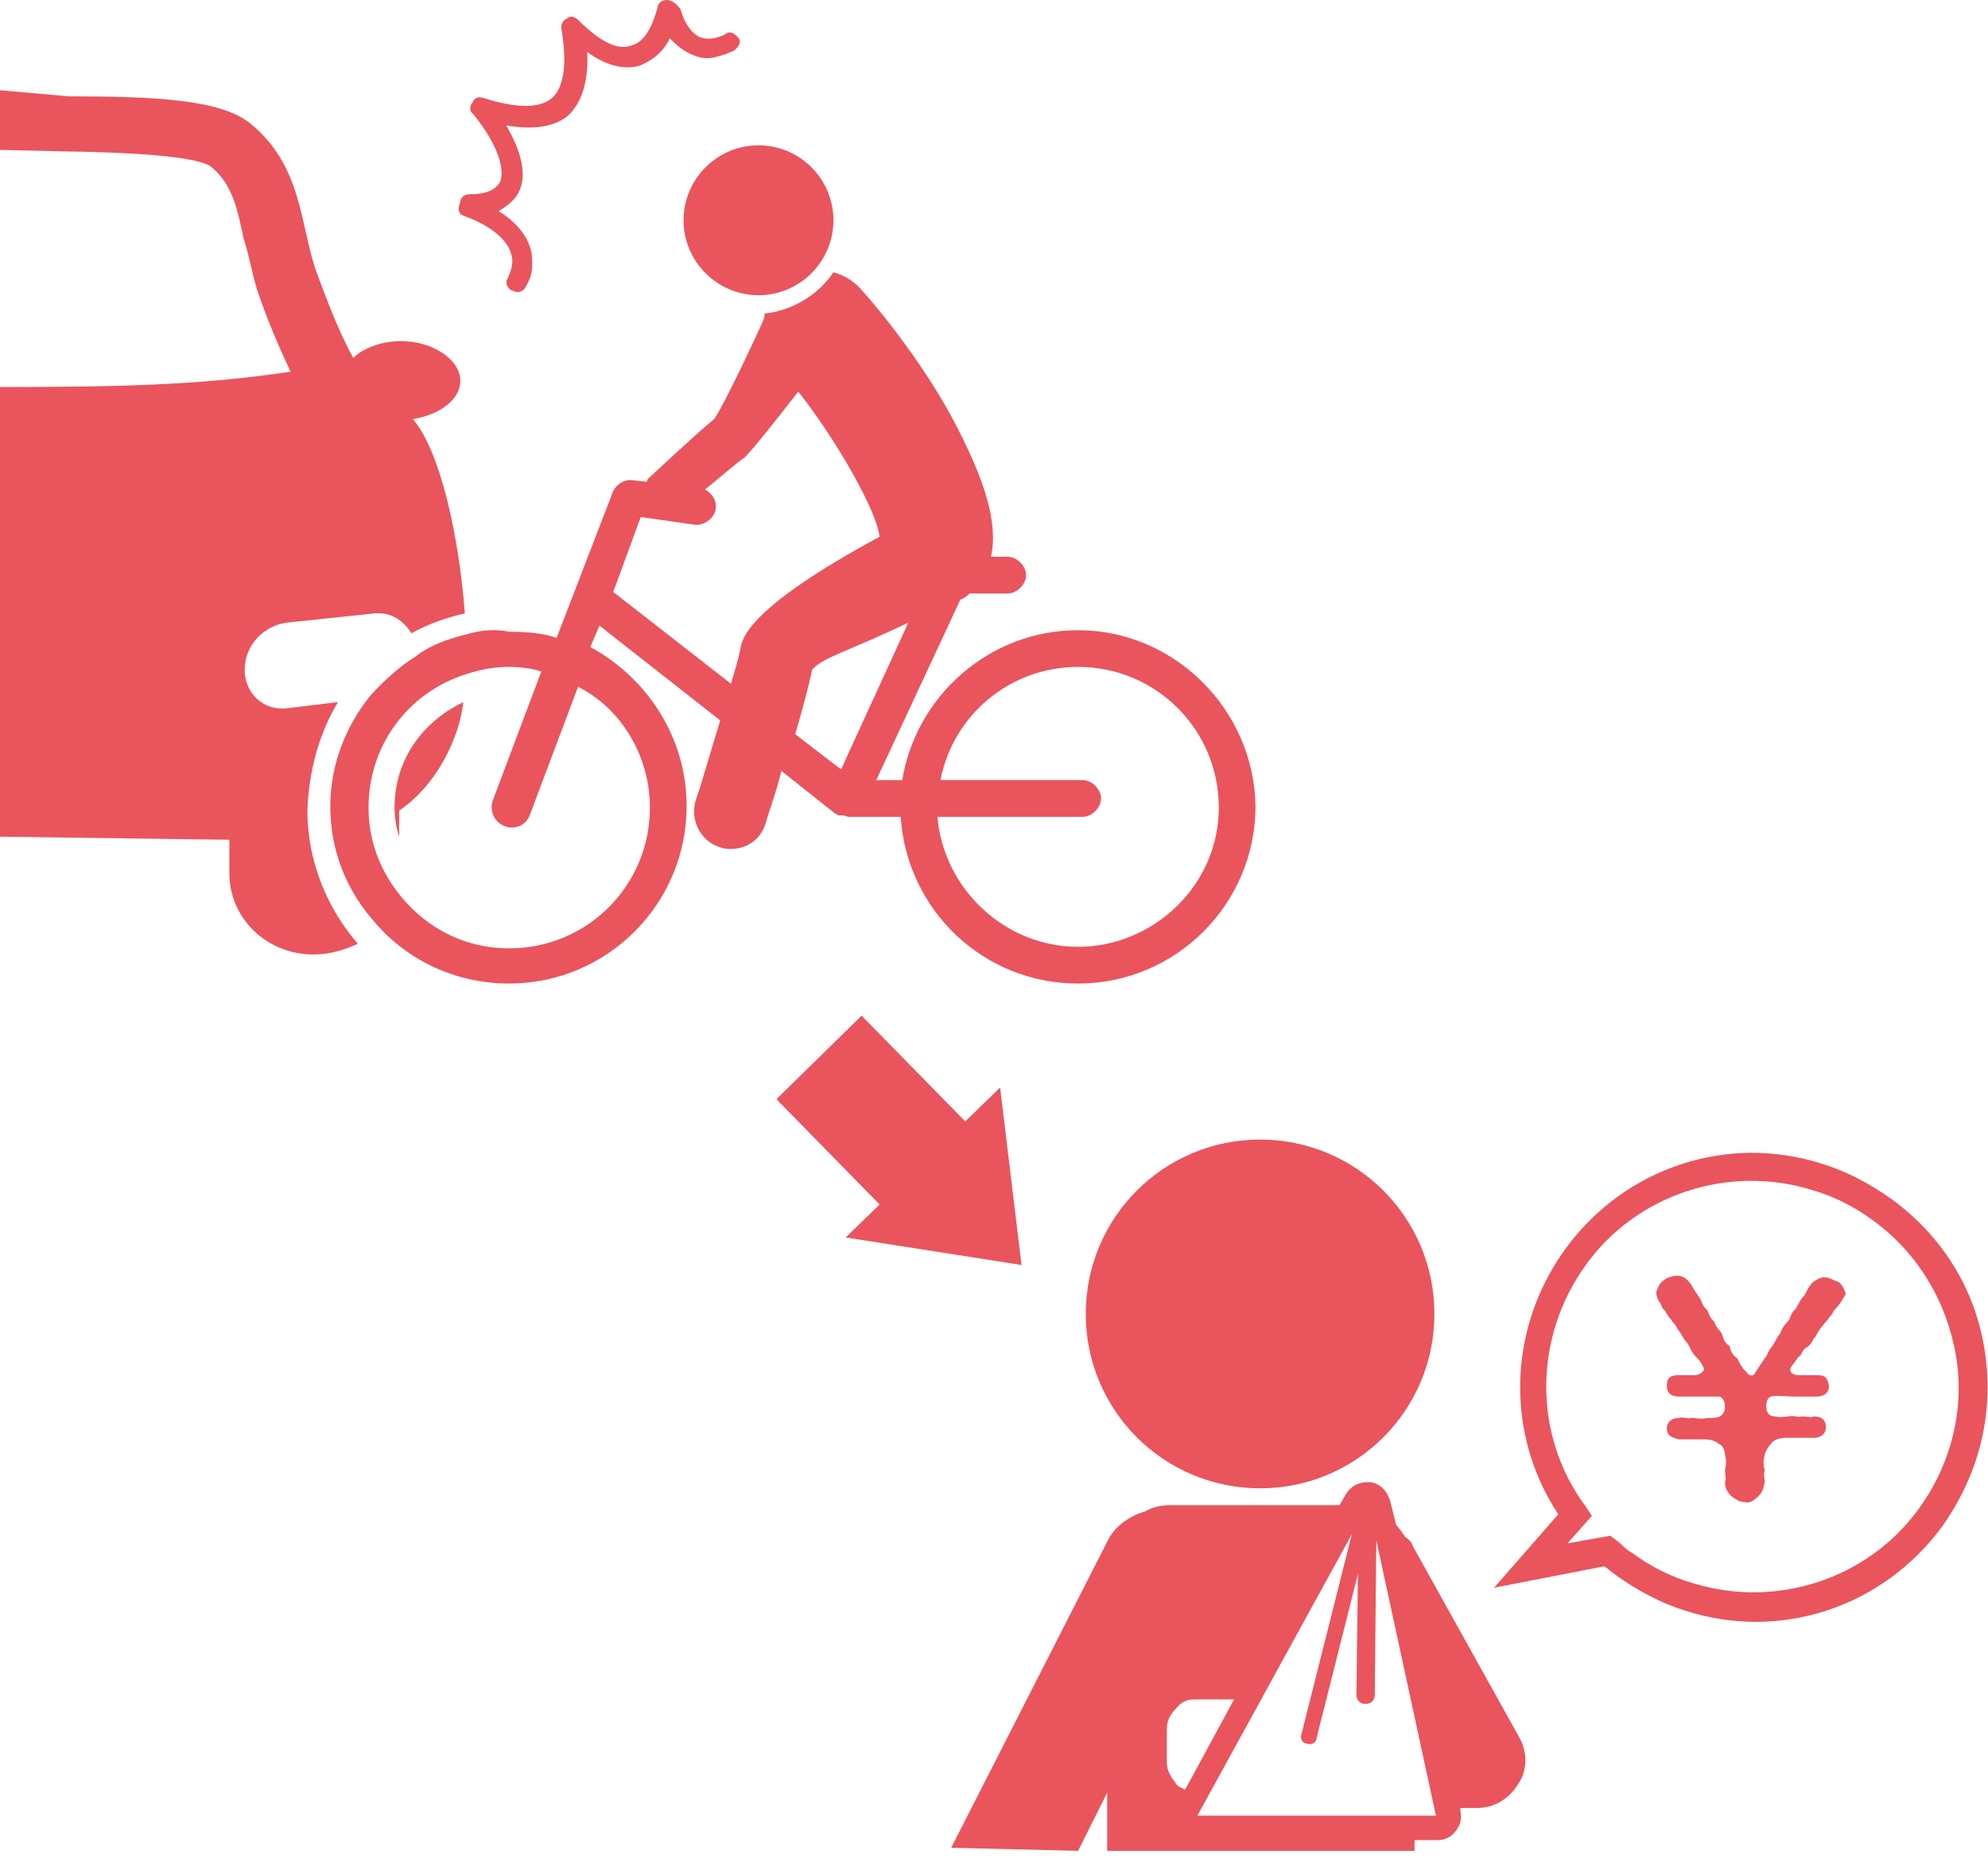
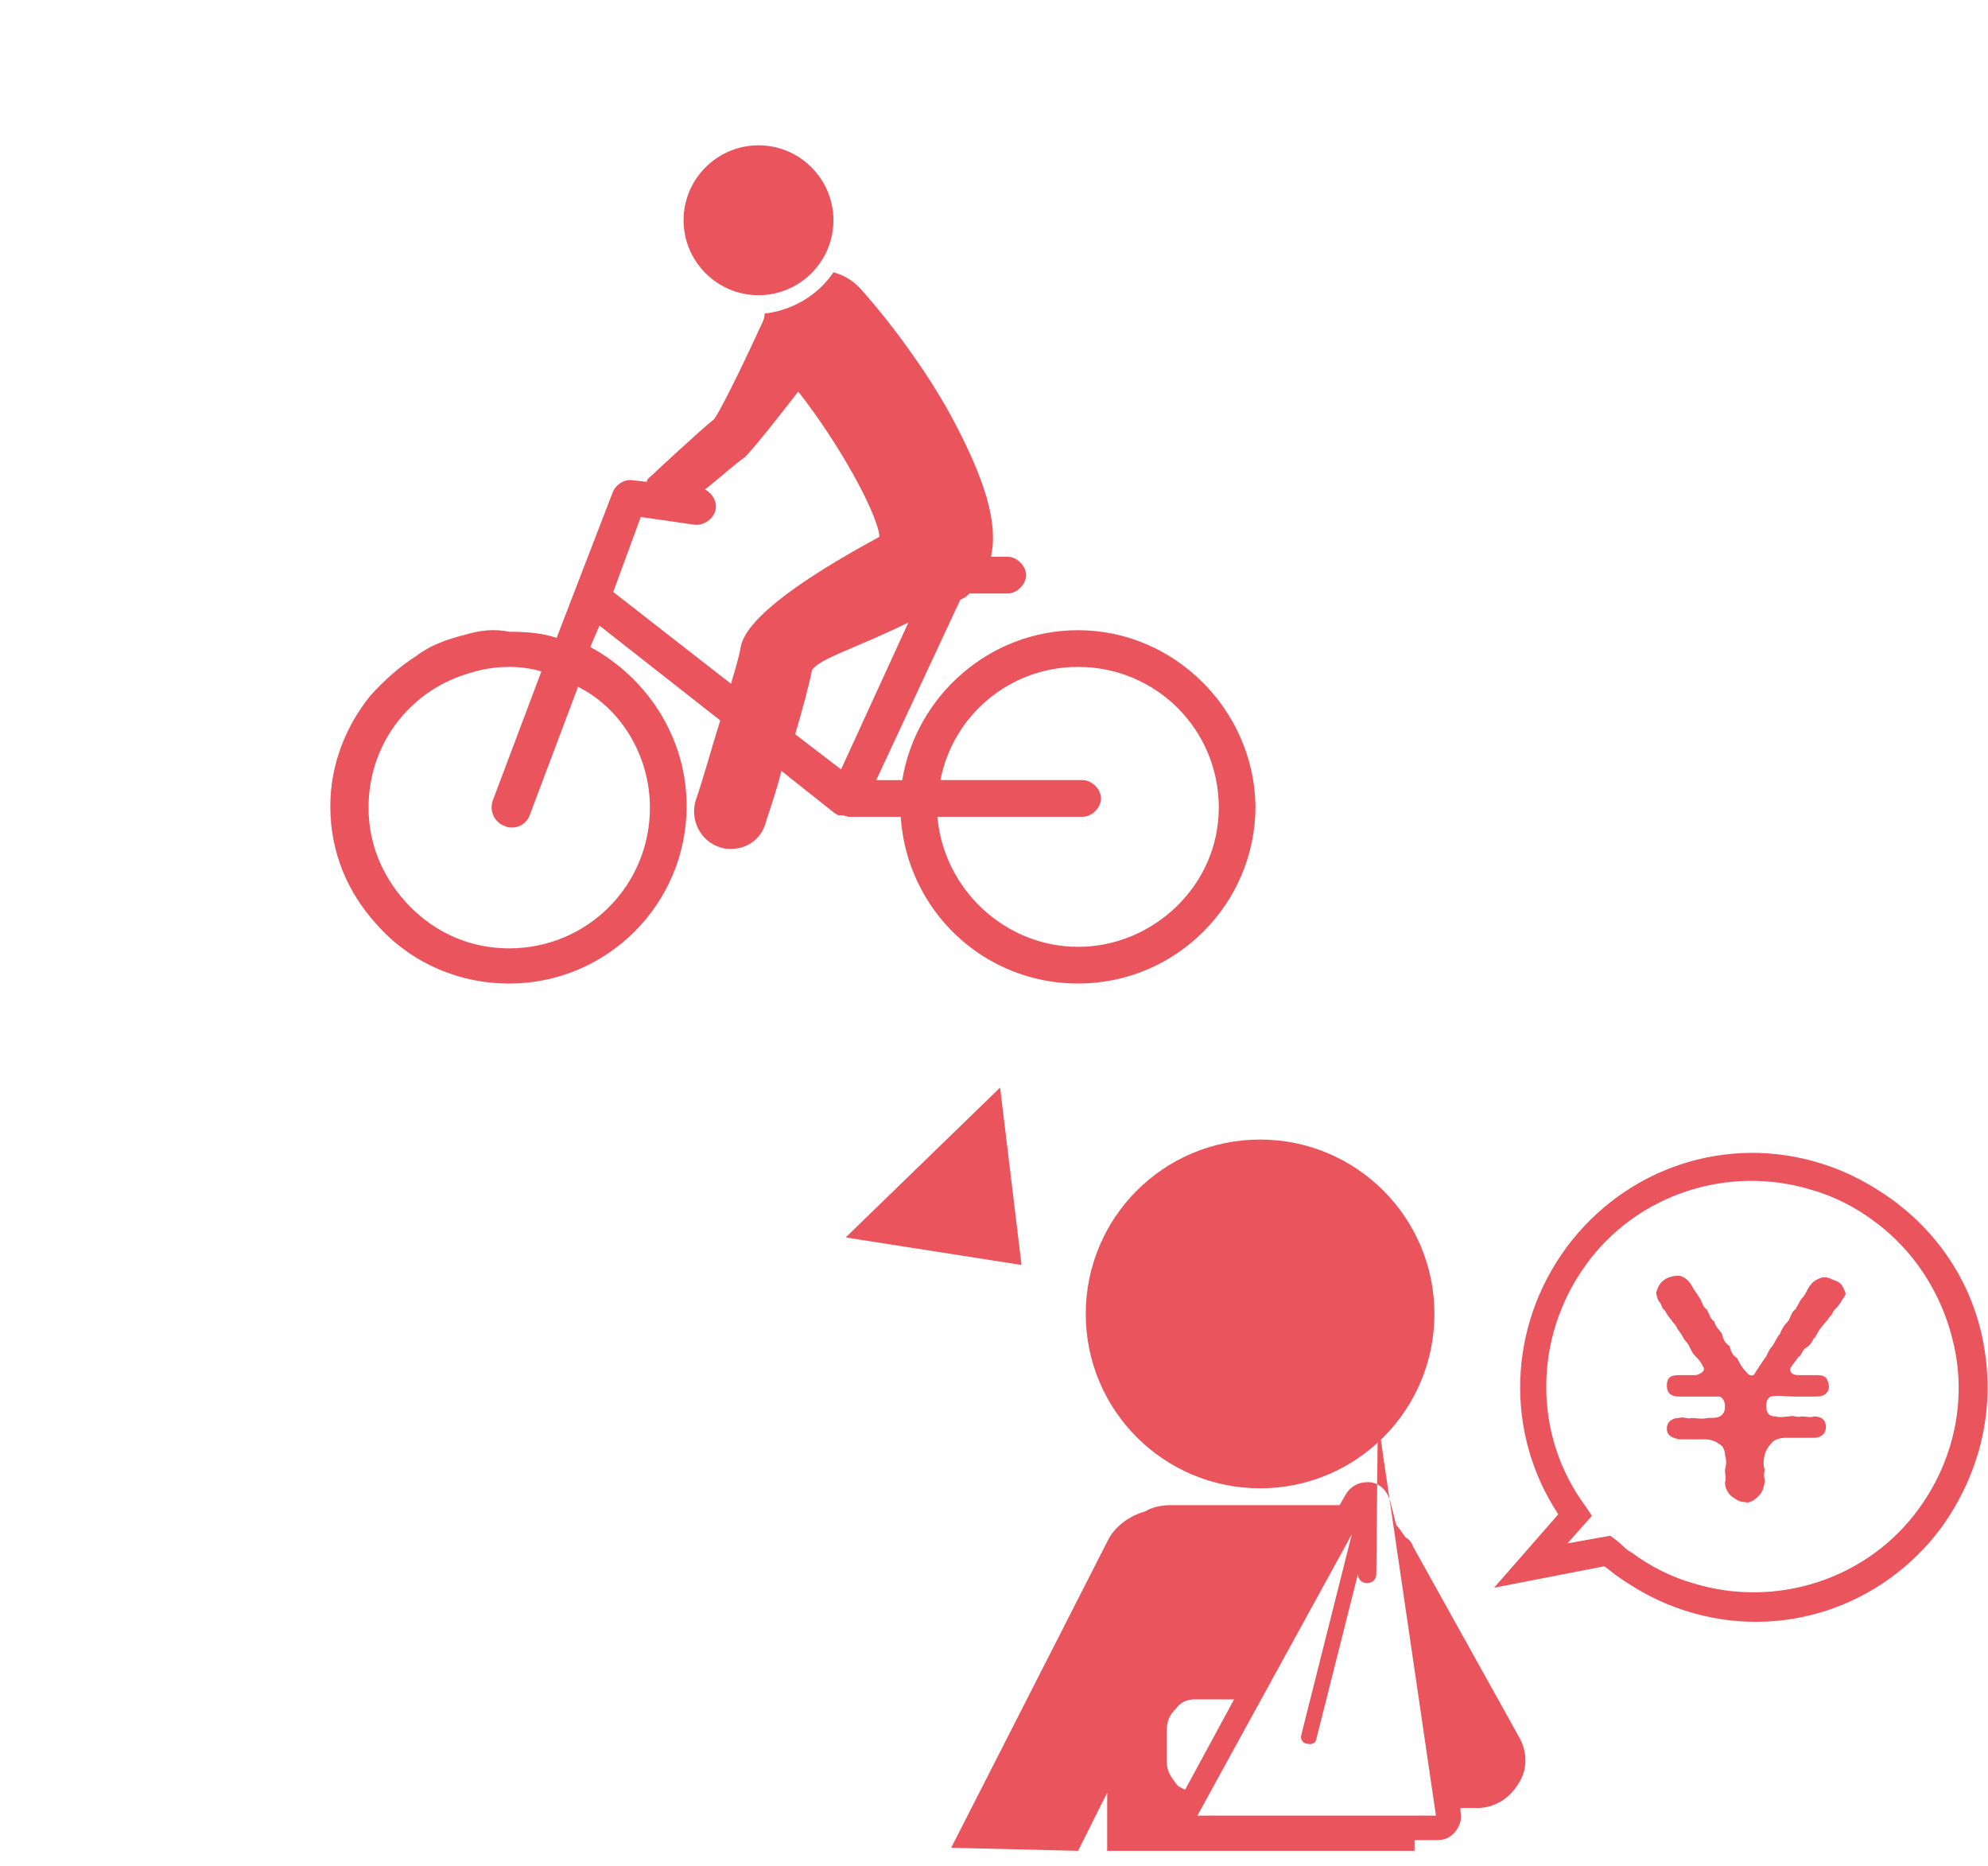
<svg xmlns="http://www.w3.org/2000/svg" version="1.1" id="レイヤー_1" x="0px" y="0px" viewBox="0 0 130 122" style="enable-background:new 0 0 130 122;" xml:space="preserve">
  <style type="text/css">
	.st0{fill:#EA545D;}
	.st1{fill:none;}
</style>
  <g>
    <g id="_x35_0_00000166648249177404272310000017466847589715774635_">
      <path class="st0" d="M82.4,97.3c6.3,0,11.4-5.1,11.4-11.4c0-6.3-5.1-11.4-11.4-11.4S71,79.6,71,85.9C71,92.2,76.1,97.3,82.4,97.3z    " />
-       <path class="st0" d="M70.5,121l1.9-3.8v3.8h20.1v-0.7h1.5c0.5,0,0.9-0.2,1.2-0.6c0.3-0.4,0.4-0.8,0.3-1.3v-0.2h1.1    c1.1,0,2.1-0.6,2.7-1.6c0.6-0.9,0.6-2.1,0-3.1l-6.9-12.4c-0.1-0.3-0.3-0.5-0.5-0.6c-0.2-0.3-0.4-0.6-0.6-0.8l-0.4-1.6    c-0.2-0.6-0.6-1.1-1.3-1.2h-0.2c-0.6,0-1.1,0.3-1.4,0.8l-0.4,0.7H76.6c-0.6,0-1.2,0.1-1.7,0.4c-1,0.3-1.9,0.9-2.4,1.8l-10.3,20.2    L70.5,121L70.5,121z M93.9,118.7H78.3l10.1-18.4l-3.3,13.1c-0.1,0.3,0.1,0.6,0.4,0.6c0.3,0.1,0.6-0.1,0.6-0.4l0,0l2.7-10.7    l-0.1,7.9c0,0.3,0.2,0.6,0.6,0.6c0.3,0,0.6-0.2,0.6-0.6l0.1-10.1L93.9,118.7z M77.5,117c-0.2-0.1-0.5-0.2-0.6-0.4    c-0.3-0.4-0.6-0.8-0.6-1.4v-2.1c0-0.6,0.2-1,0.6-1.4c0.3-0.4,0.7-0.6,1.2-0.6h2.6L77.5,117z" />
+       <path class="st0" d="M70.5,121l1.9-3.8v3.8h20.1v-0.7h1.5c0.5,0,0.9-0.2,1.2-0.6c0.3-0.4,0.4-0.8,0.3-1.3v-0.2h1.1    c1.1,0,2.1-0.6,2.7-1.6c0.6-0.9,0.6-2.1,0-3.1l-6.9-12.4c-0.1-0.3-0.3-0.5-0.5-0.6c-0.2-0.3-0.4-0.6-0.6-0.8l-0.4-1.6    c-0.2-0.6-0.6-1.1-1.3-1.2h-0.2c-0.6,0-1.1,0.3-1.4,0.8l-0.4,0.7H76.6c-0.6,0-1.2,0.1-1.7,0.4c-1,0.3-1.9,0.9-2.4,1.8l-10.3,20.2    L70.5,121L70.5,121z M93.9,118.7H78.3l10.1-18.4l-3.3,13.1c-0.1,0.3,0.1,0.6,0.4,0.6c0.3,0.1,0.6-0.1,0.6-0.4l0,0l2.7-10.7    c0,0.3,0.2,0.6,0.6,0.6c0.3,0,0.6-0.2,0.6-0.6l0.1-10.1L93.9,118.7z M77.5,117c-0.2-0.1-0.5-0.2-0.6-0.4    c-0.3-0.4-0.6-0.8-0.6-1.4v-2.1c0-0.6,0.2-1,0.6-1.4c0.3-0.4,0.7-0.6,1.2-0.6h2.6L77.5,117z" />
    </g>
    <g>
      <path class="st0" d="M97.7,103.8l4.2-4.8c-3.5-5.3-3.3-12.2,0.5-17.4c3.9-5.3,10.6-7.5,16.8-5.5c1.6,0.5,3.1,1.3,4.5,2.3    c3.3,2.4,5.5,5.9,6.1,10s-0.4,8-2.8,11.4c-3.9,5.3-10.6,7.5-16.8,5.5c-1.6-0.5-3.1-1.3-4.5-2.3c-0.3-0.2-0.6-0.5-0.8-0.6    L97.7,103.8L97.7,103.8z M105.3,100.4l0.4,0.3c0.4,0.3,0.6,0.6,1,0.8c1.2,0.9,2.6,1.6,4,2c5.5,1.7,11.5-0.3,14.8-4.9    c2.1-2.9,3-6.5,2.4-10c-0.6-3.5-2.5-6.7-5.4-8.8c-1.2-0.9-2.6-1.6-4-2c-5.5-1.7-11.5,0.3-14.8,4.9c-3.4,4.7-3.5,11.1,0,15.8    l0.4,0.6l-1.6,1.8L105.3,100.4L105.3,100.4z" />
      <g>
        <path class="st0" d="M120.4,85.1c-0.2,0.3-0.4,0.5-0.5,0.6c-0.1,0.3-0.3,0.4-0.4,0.6c-0.2,0.2-0.4,0.5-0.5,0.6     c-0.2,0.3-0.3,0.6-0.4,0.6c-0.1,0.3-0.4,0.6-0.5,0.6c-0.3,0.2-0.3,0.6-0.5,0.6c-0.1,0.2-0.3,0.4-0.5,0.7c-0.1,0.2,0,0.5,0.5,0.5     c0.6,0,0.9,0,1.2,0c0.6,0,0.7,0.2,0.8,0.7c0,0.6-0.5,0.7-0.8,0.7c-0.6,0-1.1,0-1.5,0c-0.6,0-1-0.1-1.5,0     c-0.2,0.1-0.3,0.3-0.3,0.6c0,0.5,0.2,0.7,0.6,0.7c0.4,0.1,0.6,0,0.9,0c0.3-0.1,0.5,0.1,0.8,0c0.4,0,0.6,0.1,0.8,0     c0.5,0,0.8,0.2,0.8,0.7s-0.4,0.7-0.8,0.7c-0.4,0-0.6,0-0.8,0c-0.4,0-0.6,0-1,0c-0.4,0-0.8,0.1-1,0.4c-0.2,0.2-0.4,0.6-0.4,0.7     c-0.1,0.4-0.1,0.7,0,1c-0.1,0.4,0,0.5,0,0.8c-0.1,0.4-0.1,0.6-0.4,0.9s-0.6,0.5-0.9,0.4c-0.4,0-0.6-0.2-0.9-0.4     c-0.2-0.2-0.4-0.5-0.4-0.9c0.1-0.2,0-0.5,0-0.8c0.1-0.4,0.1-0.6,0-1c0-0.2-0.1-0.6-0.4-0.7c-0.2-0.2-0.6-0.3-0.9-0.3     c-0.5,0-0.6,0-0.9,0s-0.5,0-0.8,0c-0.4-0.1-0.8-0.2-0.8-0.7s0.4-0.7,0.8-0.7c0.3-0.1,0.6,0.1,0.8,0c0.3,0,0.6,0.1,1.1,0     c0.4,0,0.7,0,0.9-0.2c0.2-0.2,0.2-0.4,0.2-0.6c0-0.3-0.2-0.6-0.4-0.6c-0.5,0-0.9,0-1.2,0c-0.6,0-0.9,0-1.4,0     c-0.5,0-0.8-0.2-0.8-0.7c0-0.5,0.2-0.7,0.8-0.7h1.1c0.4-0.1,0.6-0.3,0.5-0.5c-0.2-0.4-0.3-0.5-0.5-0.7c-0.2-0.2-0.3-0.4-0.4-0.6     c-0.1-0.3-0.3-0.4-0.4-0.6c-0.1-0.2-0.3-0.5-0.4-0.6c-0.1-0.3-0.3-0.4-0.4-0.6c-0.1-0.1-0.4-0.5-0.4-0.6     c-0.3-0.2-0.2-0.4-0.4-0.6c-0.1-0.1-0.2-0.5-0.2-0.6c0.1-0.3,0.2-0.6,0.5-0.8c0.2-0.2,0.7-0.3,0.9-0.3c0.4,0,0.7,0.3,0.9,0.6     c0.2,0.4,0.4,0.6,0.5,0.8c0.2,0.2,0.2,0.6,0.5,0.8c0.2,0.3,0.2,0.6,0.5,0.8c0.1,0.4,0.4,0.6,0.5,0.8c0.1,0.4,0.2,0.6,0.5,0.8     c0.1,0.4,0.2,0.6,0.5,0.8c0.2,0.4,0.3,0.6,0.6,0.9c0.2,0.3,0.5,0.3,0.6,0c0.2-0.3,0.4-0.6,0.6-0.9c0.2-0.2,0.2-0.5,0.5-0.8     c0.2-0.3,0.3-0.6,0.5-0.8c0.1-0.3,0.3-0.6,0.5-0.8c0.2-0.2,0.2-0.6,0.5-0.8c0.2-0.3,0.3-0.6,0.5-0.8c0.2-0.2,0.3-0.6,0.5-0.8     c0.1-0.2,0.6-0.5,0.9-0.5s0.6,0.2,0.9,0.3c0.3,0.2,0.4,0.5,0.5,0.8C120.6,84.8,120.5,84.9,120.4,85.1z" />
      </g>
    </g>
    <g>
-       <path class="st0" d="M30.3,14.1c1.7,0.6,2.8,1.5,3.1,2.4c0.2,0.6,0.1,1-0.2,1.7c-0.2,0.3,0,0.7,0.3,0.8c0.1,0,0.2,0.1,0.3,0.1    c0.2,0,0.5-0.1,0.6-0.4c0.3-0.5,0.4-0.9,0.4-1.4s0-0.8-0.2-1.3c-0.3-0.8-1-1.6-2-2.2c0.7-0.4,1.1-0.8,1.3-1.2    c0.6-1.1,0.2-2.7-0.8-4.4c1.8,0.3,3.1,0.1,4-0.6c0.9-0.8,1.4-2.2,1.3-4.2c1.5,1.1,2.7,1.1,3.4,0.9c0.8-0.3,1.6-0.9,2-1.8    c0.4,0.4,0.7,0.7,1.3,1c0.6,0.3,1.2,0.4,1.8,0.2c0.4-0.1,0.7-0.2,1.1-0.4c0.3-0.2,0.5-0.6,0.3-0.8c-0.2-0.3-0.6-0.5-0.8-0.3    c-0.7,0.4-1.4,0.4-1.8,0.2c-0.9-0.5-1.2-1.8-1.2-1.8C44.2,0.2,43.9,0,43.6,0c-0.3,0-0.6,0.2-0.6,0.5c-0.4,1.4-0.9,2.3-1.8,2.5    c-0.9,0.3-2.1-0.4-3.4-1.7c-0.2-0.2-0.5-0.3-0.7-0.1c-0.3,0.1-0.4,0.4-0.4,0.6c0.4,2.3,0.2,3.9-0.6,4.6s-2.3,0.7-4.5,0    c-0.3-0.1-0.6,0-0.7,0.3c-0.2,0.2-0.2,0.6,0,0.7c1.8,2.2,2.1,3.8,1.8,4.5c-0.4,0.7-1.3,0.8-2,0.8c-0.3,0-0.6,0.2-0.6,0.5    C29.9,13.7,30,14,30.3,14.1z" />
-       <path class="st0" d="M22.1,45.9l-3.3,0.4c-1.6,0.2-2.8-1-2.8-2.5c0-1.6,1.2-2.9,2.8-3.1l5.7-0.6c1.1-0.1,1.9,0.5,2.4,1.3    c1.1-0.6,2.2-1,3.5-1.3C30,35,28.8,29.5,27,27.4c1.8-0.3,3.1-1.3,3.1-2.5c0-1.4-1.8-2.6-3.9-2.6c-1.3,0-2.5,0.5-3.1,1.1    c-1-1.8-1.8-4-2.4-5.6c-1.1-3.1-0.9-6.9-4.3-9.7c-1.9-1.6-6.3-1.8-11.9-1.8L0,5.9v3.9l4.3,0.1c6.9,0.1,9,0.6,9.5,1    c1.1,0.9,1.6,2.1,2,4.1c0.1,0.3,0.1,0.6,0.2,0.8c0.3,1,0.5,2.1,0.8,3.1c0.7,2.1,1.5,3.9,2.2,5.4c-6,0.9-11.4,1-19.1,1v29.4    l15.1,0.2v2.2c0,2.9,2.4,5.3,5.5,5.3c1.1,0,2-0.3,2.9-0.7c-2-2.3-3.3-5.4-3.3-8.7C20.2,50.3,20.9,47.9,22.1,45.9z" />
-       <path class="st0" d="M25.8,52.8c0,0.6,0.1,1.3,0.3,1.9V53c1.6-1.1,3-2.9,3.8-5.3c0.2-0.6,0.3-1.1,0.4-1.8    C27.6,47.2,25.8,49.7,25.8,52.8z" />
      <path class="st0" d="M70.5,41.2c-5.8,0-10.6,4.3-11.5,9.8h-1.7l5.5-11.8c0.3-0.1,0.5-0.3,0.6-0.4h2.5c0.6,0,1.2-0.6,1.2-1.2    c0-0.6-0.6-1.2-1.2-1.2h-1.1c0.5-2.2-0.4-5.1-2.6-9.2c-1.7-3.1-4.1-6.3-6-8.4c-0.5-0.5-1-0.8-1.7-1c-1,1.5-2.7,2.5-4.5,2.7    c0,0.3-0.1,0.5-0.2,0.7c-1.7,3.7-2.8,5.8-3.1,6.2c-1,0.8-4,3.6-4.1,3.7c-0.1,0.1-0.3,0.2-0.3,0.4l-0.9-0.1    c-0.6-0.1-1.1,0.3-1.3,0.7l-3.7,9.6c-0.9-0.3-1.9-0.4-3.1-0.4c-1-0.2-1.9-0.1-2.9,0.2c-1.2,0.3-2.3,0.7-3.2,1.4    c-1.1,0.7-2.1,1.6-3,2.6c-1.6,2-2.6,4.5-2.6,7.2c0,3,1.1,5.6,3,7.7c2.1,2.4,5.2,3.9,8.7,3.9c6.4,0,11.6-5.2,11.6-11.6    c0-4.5-2.6-8.4-6.3-10.4l0.6-1.4l7.9,6.2c-0.6,1.9-1.2,4.1-1.6,5.2c-0.4,1.3,0.3,2.7,1.6,3.1c0.3,0.1,0.5,0.1,0.7,0.1    c1,0,2-0.6,2.3-1.8c0.1-0.4,0.6-1.7,1-3.3l3.4,2.7l0,0c0.1,0.1,0.2,0.1,0.3,0.2H55h0.1c0.1,0,0.3,0.1,0.4,0.1l0,0h3.4    c0.4,6.1,5.4,10.9,11.6,10.9c6.4,0,11.6-5.2,11.6-11.6C82,46.4,76.8,41.2,70.5,41.2z M42.5,52.8c0,5.1-4.1,9.2-9.2,9.2    c-3.1,0-5.7-1.5-7.4-3.8c-1.1-1.5-1.8-3.3-1.8-5.4c0-4.1,2.6-7.5,6.3-8.7c0.9-0.3,1.8-0.5,2.9-0.5c0.7,0,1.5,0.1,2.1,0.3l-3.2,8.5    C32,53.1,32.4,53.8,33,54c0.2,0.1,0.3,0.1,0.5,0.1c0.5,0,0.9-0.3,1.1-0.7l3.2-8.5C40.6,46.3,42.5,49.4,42.5,52.8z M48.4,42.5    c-0.1,0.5-0.3,1.2-0.6,2.2l-7.7-6l1.8-4.9l3.5,0.5c0.6,0.1,1.3-0.4,1.4-1c0.1-0.6-0.3-1.1-0.7-1.3c0.9-0.7,2-1.7,2.6-2.1    c0.6-0.6,2.1-2.5,3.5-4.3c2.6,3.3,5.1,7.8,5.3,9.4c0,0,0,0,0,0.1C49,39.7,48.5,41.7,48.4,42.5z M55,50.3l-3-2.3    c0.5-1.7,0.9-3.2,1.1-4.2c0.6-0.8,2.6-1.3,6.3-3.1L55,50.3z M70.5,61.9c-4.8,0-8.8-3.8-9.2-8.5h9.5c0.6,0,1.2-0.6,1.2-1.2    c0-0.6-0.6-1.2-1.2-1.2h-9.3c0.8-4.2,4.5-7.4,9-7.4c5.1,0,9.2,4.1,9.2,9.2S75.4,61.9,70.5,61.9z" />
      <path class="st0" d="M44.7,14.4c0,2.7,2.2,4.9,4.9,4.9c2.7,0,4.9-2.2,4.9-4.9s-2.2-4.9-4.9-4.9C46.9,9.5,44.7,11.7,44.7,14.4z" />
    </g>
    <g>
-       <rect x="53.9" y="67.4" transform="matrix(0.714 -0.7 0.7 0.714 -34.892 61.468)" class="st0" width="7.8" height="12.1" />
      <polygon class="st0" points="55.3,80.9 65.4,71.1 66.8,82.7   " />
    </g>
  </g>
-   <rect class="st1" width="130" height="122" />
</svg>